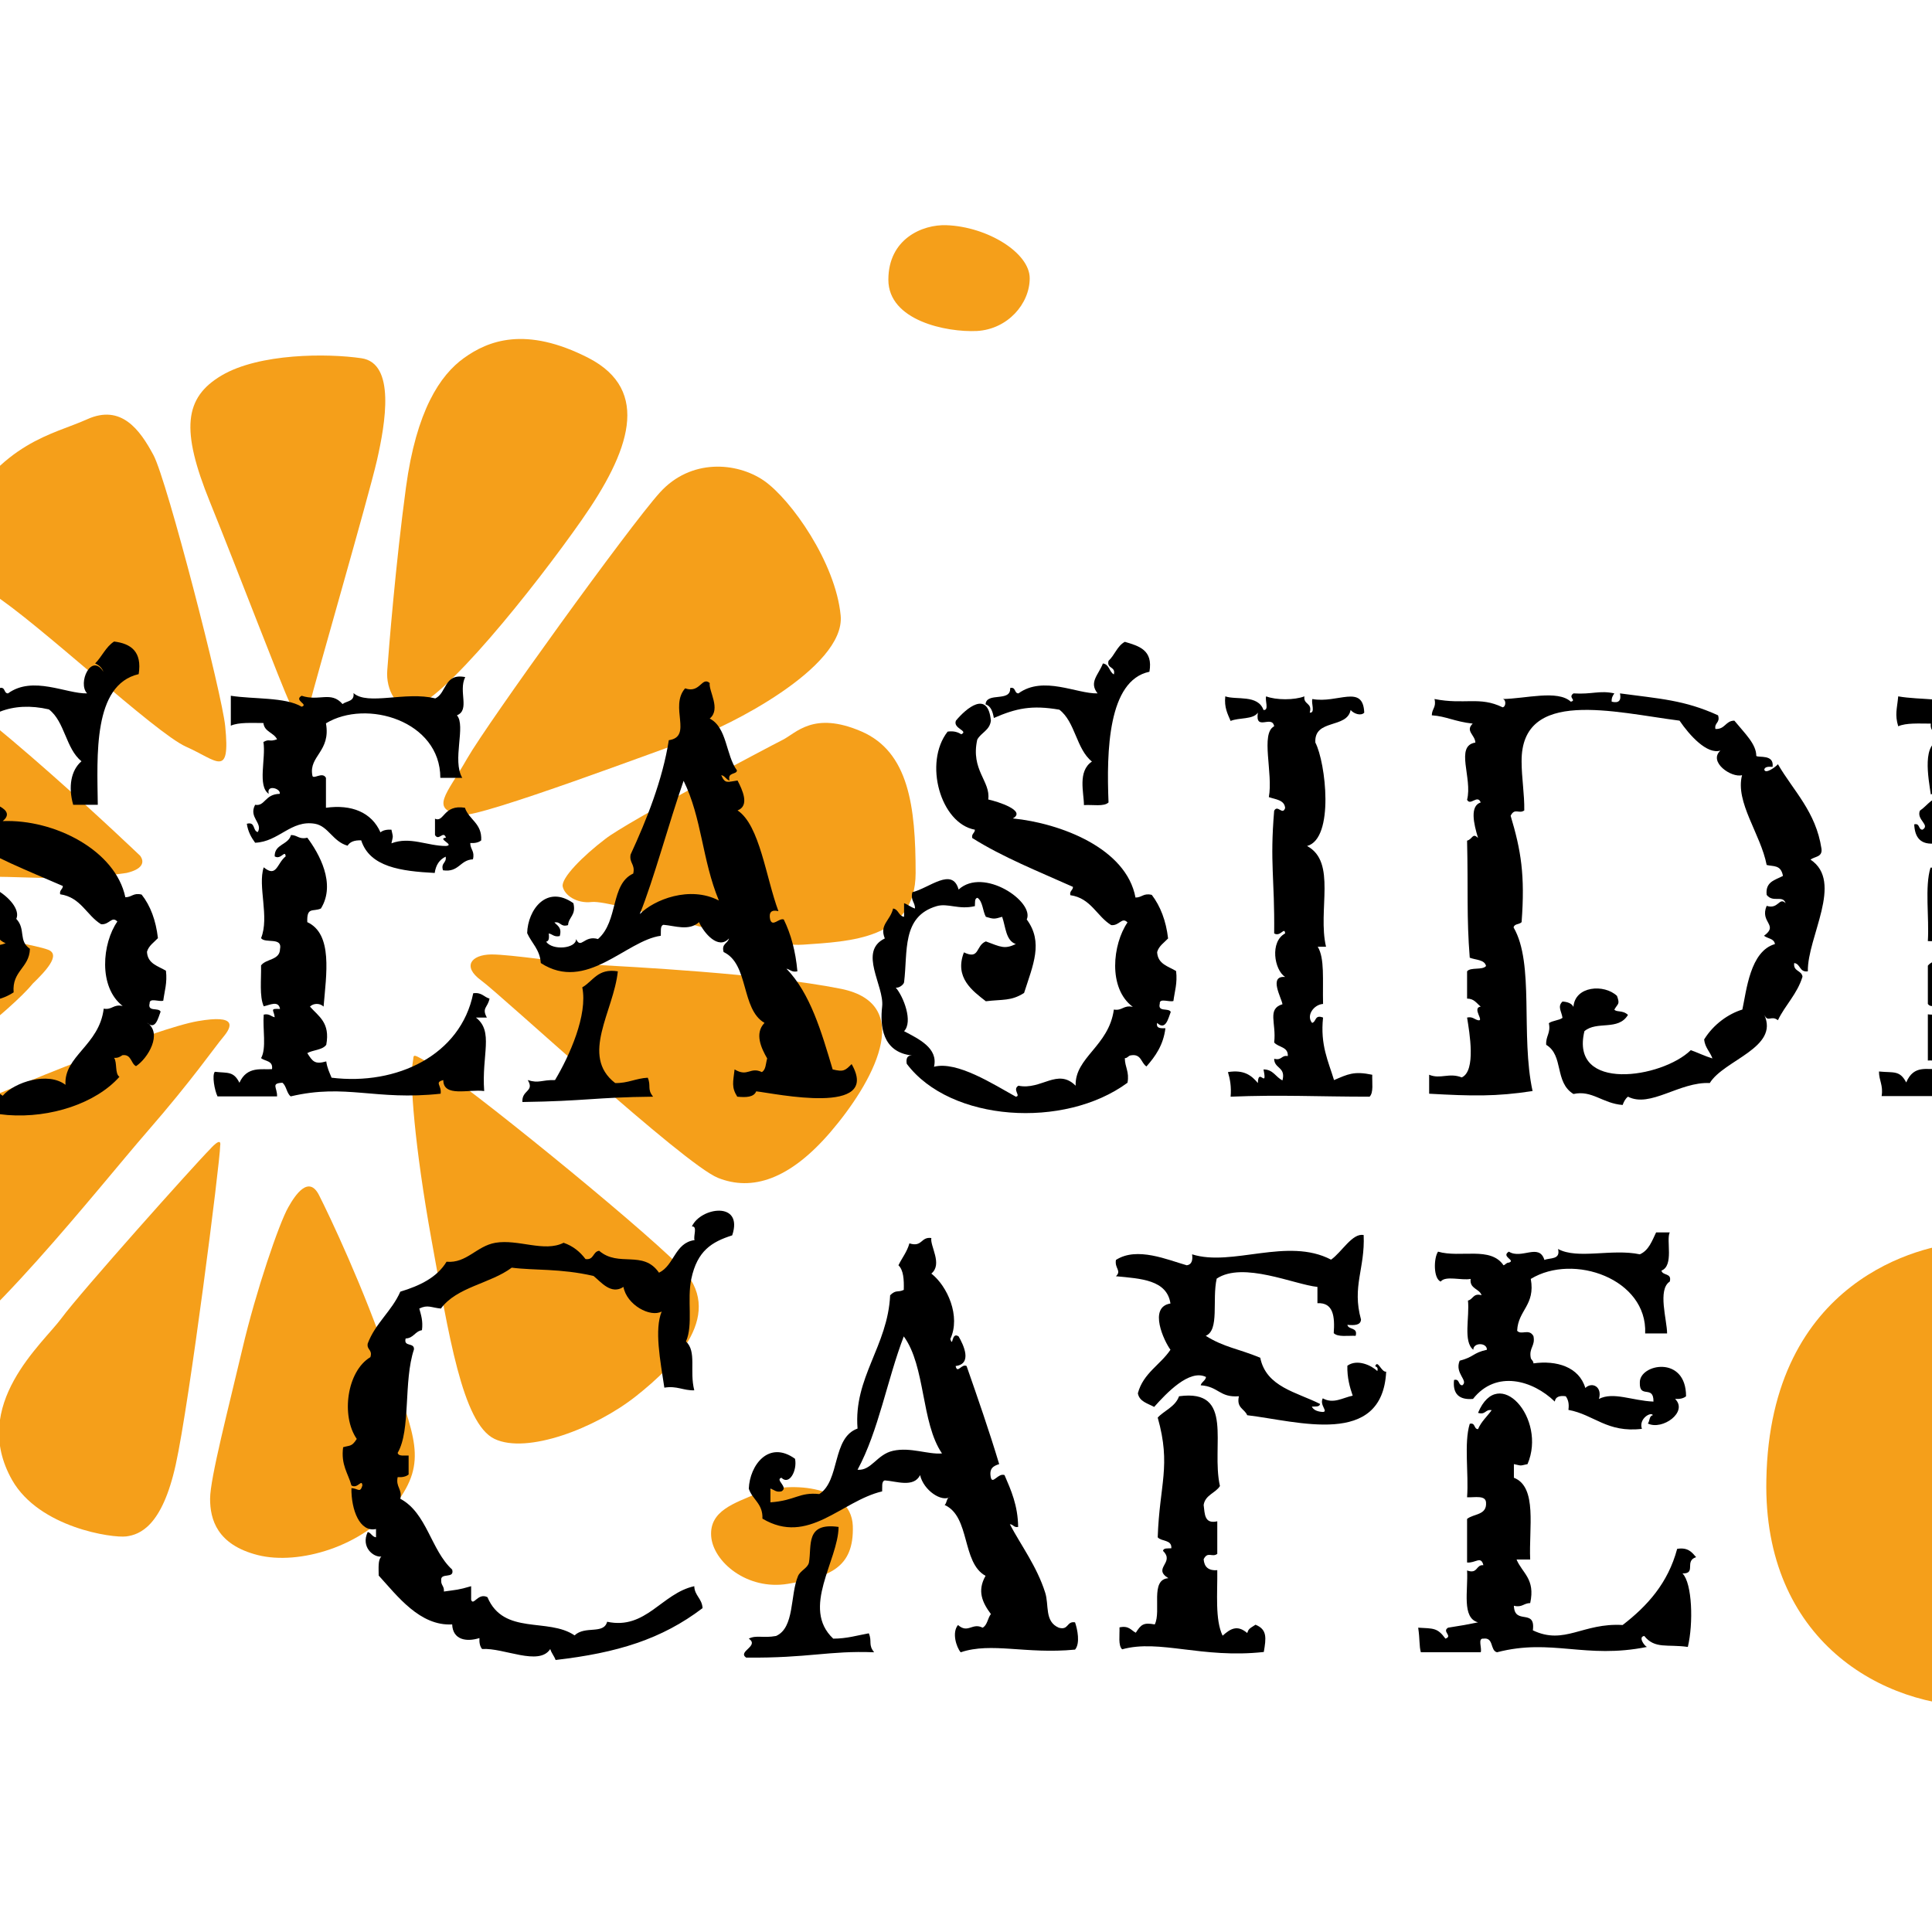
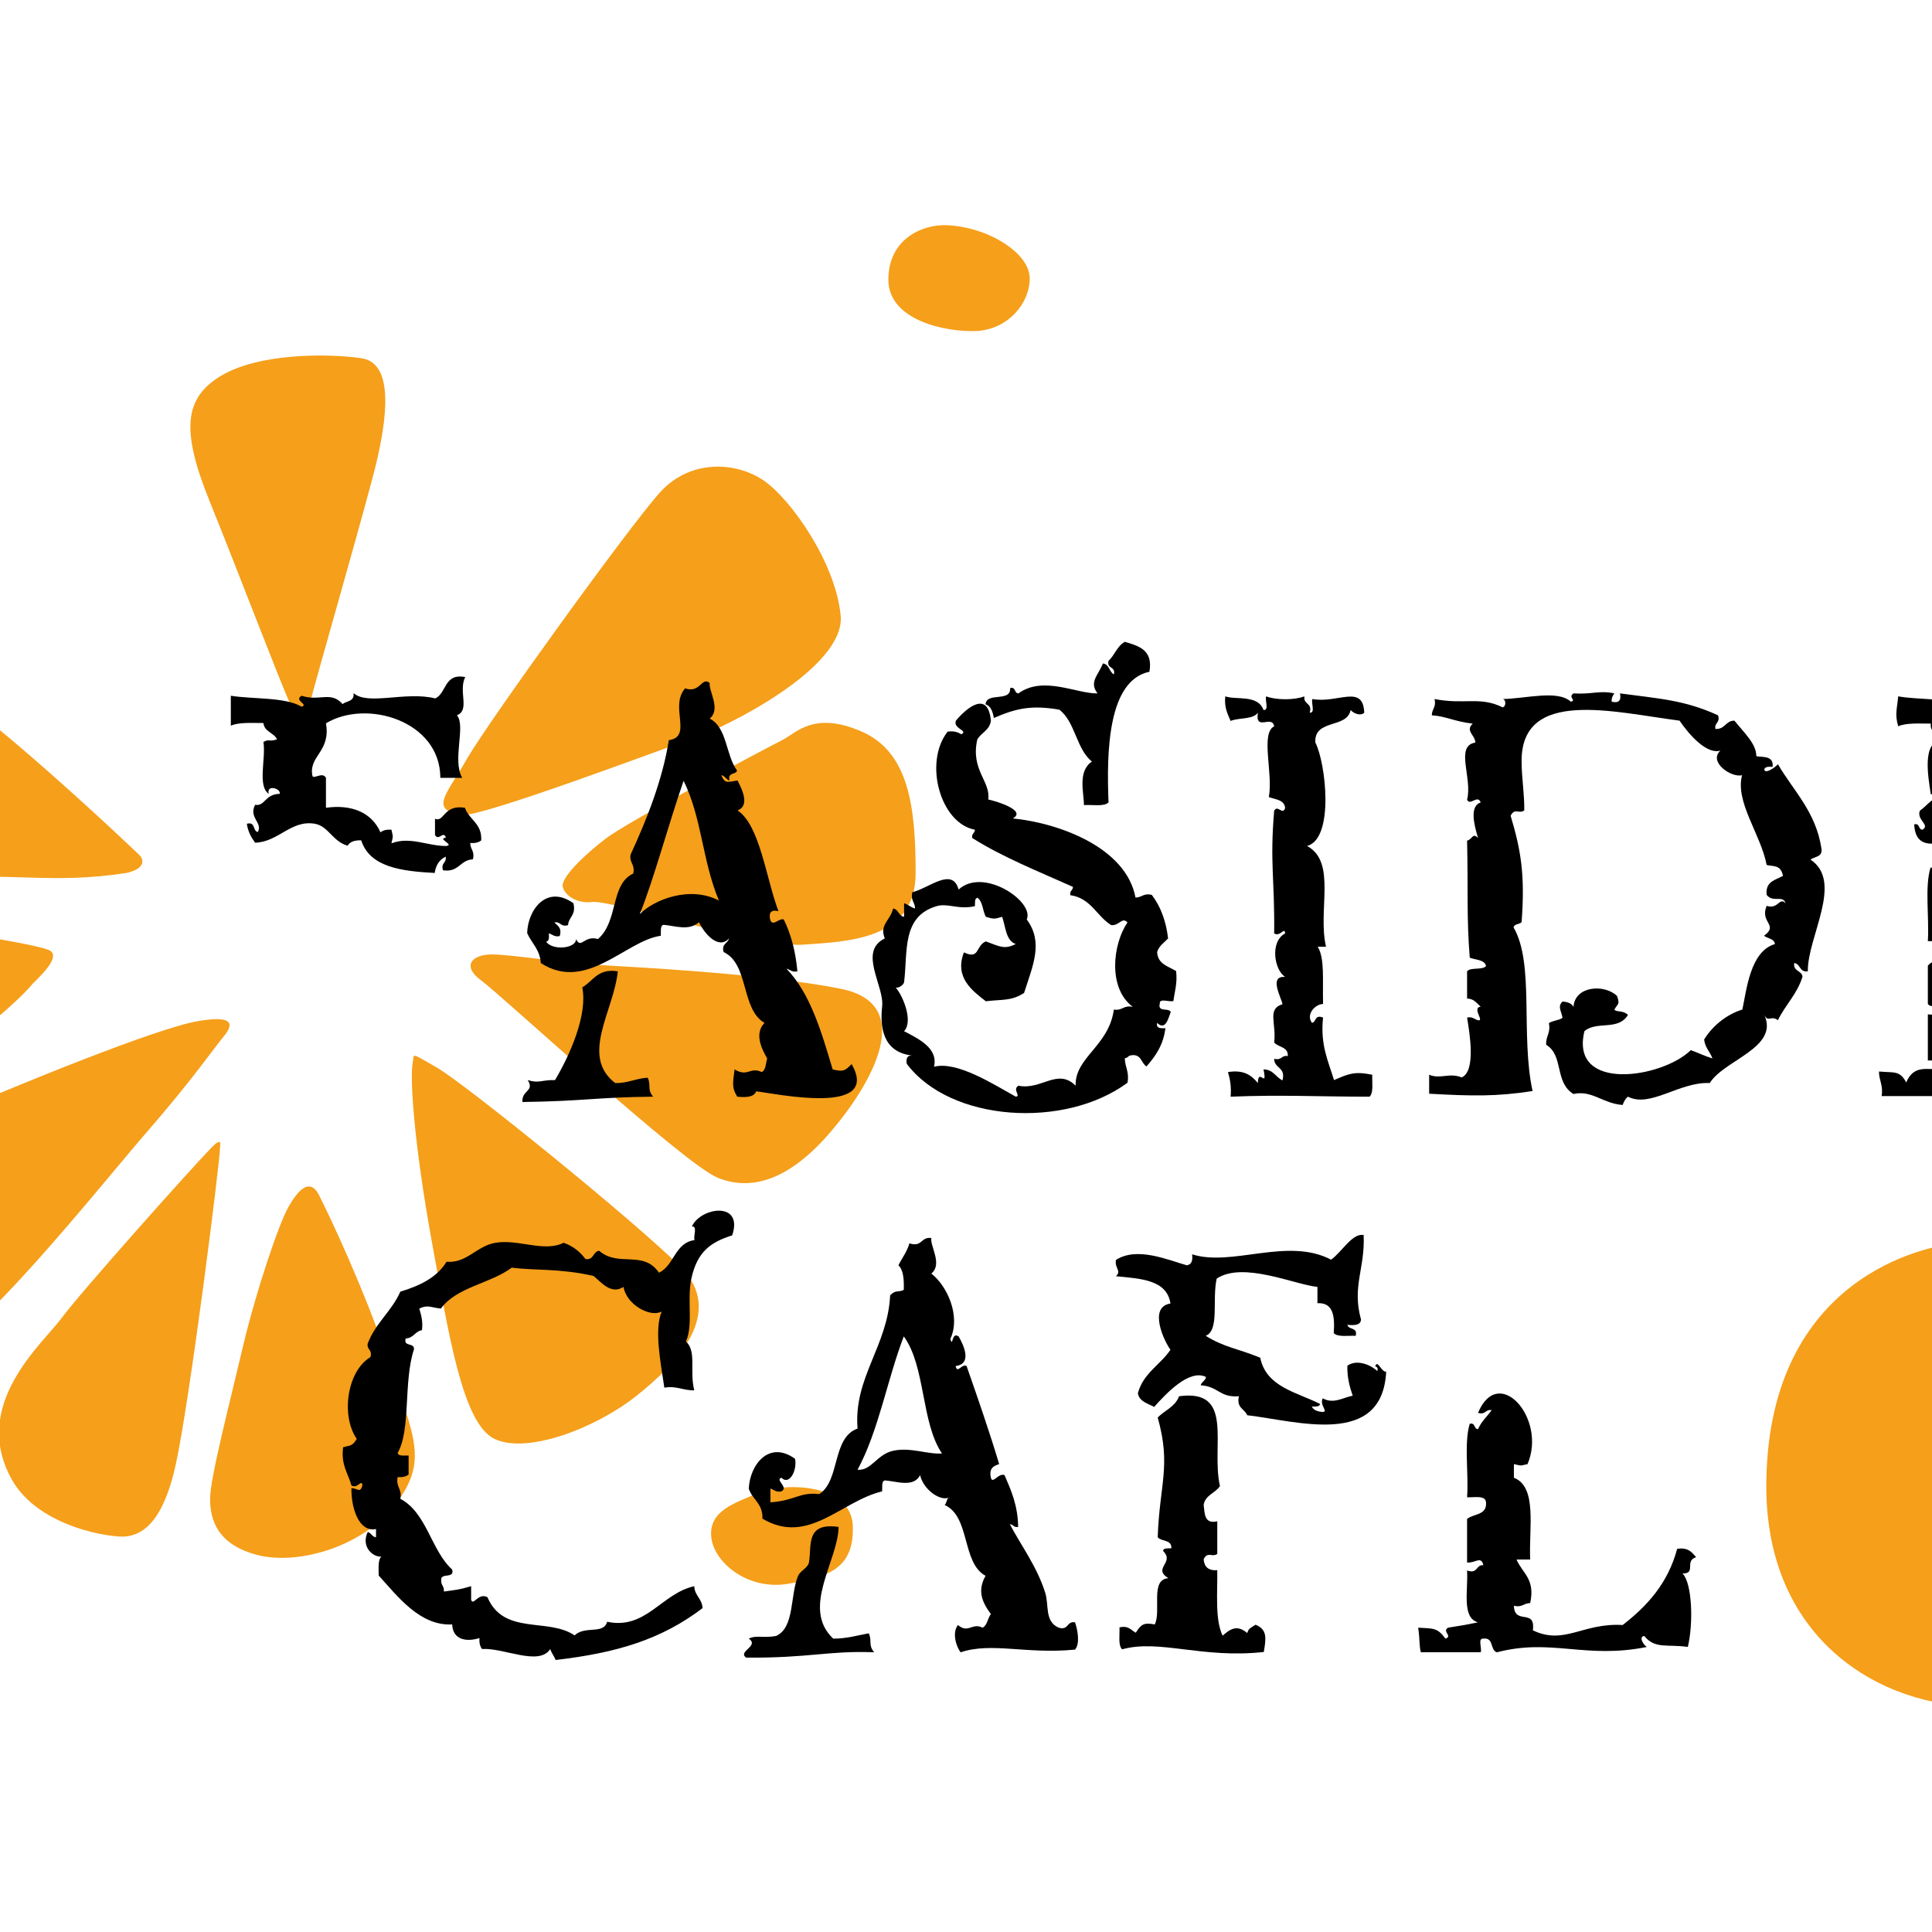
<svg xmlns="http://www.w3.org/2000/svg" version="1.1" id="layer" x="0px" y="0px" viewBox="0 0 652 652" style="enable-background:new 0 0 652 652;" xml:space="preserve">
  <style type="text/css">
	.st0{fill-rule:evenodd;clip-rule:evenodd;fill:#F59F1A;}
	.st1{fill-rule:evenodd;clip-rule:evenodd;}
</style>
  <g>
    <path class="st0" d="M47.3,288.8c0,0-55.2-52.9-77.7-64.4C-48.2,214-54.6,236.5-58,242.8c-3.5,6.3-9.8,32.2-6.9,40.9   c2.9,8.6,12.1,16.1,40.9,13.2c28.8-2.9,40.3,1.7,66.7-2.3C47.9,293.4,49,291.1,47.3,288.8" />
    <path class="st0" d="M16.2,320.5c-7.6-2.9-56.4-9.8-66.7-10.4c-10.4-0.6-19-1.7-23,10.4c-4,12.1-6.3,26.5,0,46   c6.3,19.6,24.7,9.2,36.8,2.9c12.1-6.3,40.8-28.8,47.7-37.4C15.1,328,20.8,322.2,16.2,320.5" />
    <path class="st0" d="M66.8,344.6c-14,2.4-60.4,21.3-86.9,32.8c-26.5,11.5-39.7,26.5-37.4,45.5c2.3,19,11.5,45.4,30.5,38   c19-7.5,61-61,76.5-78.8c15.5-17.8,23-28.8,25.9-32.2C78.3,346.4,80.1,342.3,66.8,344.6" />
    <path class="st0" d="M70.9,387.8c-5.2,5.2-43.7,48.3-50.1,57c-6.3,8.6-31.1,29.3-16.7,54.7c9.2,16.1,33.9,19.6,38.5,19   c4.6-0.6,12.1-3.4,16.7-24.2c4.6-20.7,15-102.4,15-107.6C74.9,383.2,70.9,387.8,70.9,387.8" />
    <path class="st0" d="M97.3,407.4c-3.1,5.4-10.9,28.2-15.5,47.8c-4.6,19.6-10.9,43.7-10.9,50.6c0,6.9,2.3,15.5,16.1,19   s35.7-2.9,46.6-17.3c10.9-14.4,6.3-22.4-2.3-47.7c-8.6-25.3-20.1-49.5-23.6-56.4C104.2,396.4,99.6,403.3,97.3,407.4" />
    <path class="st0" d="M139.3,358.5c-1.1,5.6,0.6,28.2,6.3,59.8c5.8,31.7,10.4,62.1,21.3,67.3c10.9,5.2,33.9-3.5,47.7-14.4   c13.8-10.9,30.5-28.2,15-43.7c-15.5-15.5-73.1-62.1-82.3-67.3C138.2,355,139.9,355.6,139.3,358.5" />
    <path class="st0" d="M162.3,330.8c6.9,5,68.5,62.1,80,66.7c11.5,4.6,24.2,0.6,38-15.5c13.8-16.1,29.3-43.1,3.5-48.3   c-25.9-5.2-72.5-7.5-82.9-8.1c-10.4-0.6-28.2-3.5-35.1-3.5C158.9,322.2,156,326.2,162.3,330.8" />
    <path class="st0" d="M199.7,304.4c7.4-0.8,55.8,15.5,71.3,14.4c15.5-1.1,38-1.7,38-24.2c0-22.4-2.3-40.9-18.4-47.8   c-16.1-6.9-21.9,0.6-26.5,2.9c-4.6,2.3-52.4,27.6-59.8,33.4c-7.5,5.7-15,13.2-14.4,16.1C190.5,302.1,194.6,305,199.7,304.4" />
    <path class="st0" d="M156,275c6.3,0.9,67.9-22.4,78.2-25.9c10.4-3.5,51.2-23.6,49.5-41.4c-1.7-17.8-16.7-39.1-25.9-45.5   c-9.2-6.3-24.7-7.5-35.1,4c-10.4,11.5-58.1,77.7-65,89.7C150.8,268.1,144.5,273.3,156,275" />
-     <path class="st0" d="M138.8,238.8c10.2-1.3,41.4-40.3,57.5-63.3c16.1-23,23.6-43.7,2.3-54.7c-21.3-10.9-33.9-5.8-42,0   c-8.1,5.8-16.1,17.8-19.6,43.7c-3.5,25.9-5.8,54.7-6.3,61.6C130.1,233,134.2,239.4,138.8,238.8" />
    <path class="st0" d="M104.2,238.8c2.5-10.1,20.1-70.8,23-83.4c2.9-12.7,6.3-32.8-5.2-34.5c-11.5-1.7-34.5-1.7-47.2,5.8   c-12.7,7.5-13.8,18.4-4,42.6c9.8,24.2,24.2,62.1,27,67.9C100.8,242.8,103.7,241.1,104.2,238.8" />
-     <path class="st0" d="M76,245.1c-1-10.7-19.6-82.9-24.2-91.5c-4.6-8.6-10.9-17.3-22.4-12.1c-11.5,5.2-28.8,7.5-43.7,34.5   c-1.7,7.5-4,14.4,11.5,24.2c15.5,9.8,55.2,47.2,65.6,51.8C73.2,256.6,77.8,262.9,76,245.1" />
    <path class="st0" d="M319.4,76c-8.1-0.3-19.6,4.6-19.6,18.4c0,13.8,19.6,17.8,29.9,17.3c10.4-0.6,17.8-9.2,17.8-17.8   S333.2,76.5,319.4,76" />
    <path class="st0" d="M255.5,504c-7.6,3.3-16.1,5.8-15.5,14.4c0.6,8.6,12.1,18.4,25.9,16.1c13.8-2.3,22.4-5.2,21.9-19.6   C287.2,500.6,264.8,500,255.5,504" />
    <path class="st0" d="M666.3,465.5c-5.7-0.8-20.1,9.2-20.1,27.6c0,18.4,14.4,23,20.1,23c5.8,0,19.6-9.8,17.8-25.3   C682.4,475.2,675,466.6,666.3,465.5" />
    <path class="st0" d="M664,451.7c-7.5,0.6-29.9,11.5-27,40.9c2.9,29.3,19,40.3,31.7,39.1c12.7-1.2,29.9-14.4,27.6-40.9   C694,464.3,679,450.5,664,451.7" />
    <path class="st0" d="M662.3,419.4c-13.2,0.7-65,12.1-66.2,80c-1.1,54.1,39.1,77.1,73.1,76.5c15.6-0.3,59.8-24.7,57.5-75.9   C724.5,448.8,695.1,417.7,662.3,419.4" />
    <path class="st1" d="M332.6,237.7c0.3-4.3,8.6-0.6,8.3-5.5c2-0.5,1.3,1.8,2.8,1.8c8.4-6.1,19.7,0.2,26.7,0c-3-3.8,0.3-6.2,1.8-10.1   c2.2,0.3,2.1,2.8,3.7,3.7c0.7-2.8-2.5-1.8-1.8-4.6c2.1-1.9,2.9-5,5.5-6.4c4.7,1.4,9.6,2.7,8.3,10.1c-14,2.9-14.5,26.9-13.8,44.1   c-1.5,1.5-5.4,0.7-8.3,0.9c0-4.2-2.2-11.4,2.7-14.7c-5.3-4.2-5.6-13.4-11-17.5c-9.3-1.6-14.5-0.5-22.1,2.8   C335,240.1,334.4,238.3,332.6,237.7" />
    <path class="st1" d="M592.7,255.1c0.7,0.7,6.1-0.7,5.5,3.7c-1.3-0.1-2.6-0.1-2.8,0.9c0.3,1.7,3.9-0.9,4.6-1.8   c5.3,9.1,12.8,16,14.7,28.5c0.4,2.9-2.3,2.6-3.7,3.7c11.3,7.5-1.1,26.1-0.9,37.7c-2.9,0.4-2.4-2.5-4.6-2.8   c-0.4,2.9,2.5,2.4,2.8,4.6c-1.8,5.9-5.8,9.5-8.3,14.7c-2.3-1.8-3.3,0.9-4.6-1.8c5.1,11.1-13.6,15.2-18.4,23   c-10.2-0.5-20.1,8.5-27.6,4.6c-0.9,0.7-1.4,1.7-1.8,2.8c-6.8-0.5-10.3-5.1-16.6-3.7c-6.5-4-3.2-13-9.2-16.6c-0.2-3,1.6-3.9,0.9-7.3   c1.2-0.9,3.4-0.9,4.6-1.8c-0.3-2.2-1.8-3.8,0-5.5c1.7,0.1,3.1,0.6,3.7,1.8c0.5-7.1,10.4-7.8,14.7-3.7c1,2.9,0.4,2.4-0.9,4.6   c0.7,1,2.8,0.1,4.6,1.8c-3.3,5.5-10.5,1.9-14.7,5.5c-5,20.7,26.2,15.9,35.9,6.4c2.5,0.9,4.7,2,7.3,2.8c-0.8-2.3-2.5-3.6-2.8-6.4   c3.2-5.2,8.3-8.7,12.9-10.1c1.4-6.4,2.6-19.7,11-22.1c-0.3-1.9-2.4-1.8-3.7-2.8c5.1-3.7-1.5-4.4,0.9-10.1c4,1.3,4.2-3.1,6.4-0.9   c-1-2.9-4.2,0-6.4-2.8c-0.5-4.5,2.9-5,5.5-6.4c-0.7-3.9-3.3-3.1-5.5-3.7c-2-10.4-10.7-21.2-8.3-30.3c-3.6,1-11.5-4.5-7.3-8.3   c-4.5,1.4-10.4-5.1-13.8-10.1c-21.9-2.8-53.5-11.2-53.3,13.8c0,5.5,1,11.1,0.9,16.5c-1.8,1.3-3.2-1-4.6,1.8   c3.5,11.7,4.9,20,3.7,35.9c-0.7,0.8-2.5,0.5-2.7,1.8c7.1,12.2,2.3,36.3,6.4,55.2c-12.3,1.9-20.5,1.7-34.9,0.9v-6.4   c3.8,1.6,6.7-0.8,11,0.9c4.9-2.2,2.6-15.2,1.8-20.2c1.9-0.4,2.4,0.6,3.7,0.9c2.3,0.5-2.2-4.2,0.9-4.6c-1.4-1.1-2.2-2.7-4.6-2.7   v-9.2c1.2-1.5,5.2-0.3,6.4-1.8c-0.5-2.2-3.5-2-5.5-2.8c-1.1-13.8-0.5-22.7-0.9-39.5c1.9-0.5,1.8-2.8,3.7-0.9   c-1.5-4.9-2.8-10.8,0.9-12c-1.1-2.8-3.5,1.3-4.6-0.9c1.9-7.3-4.2-18.2,2.8-19.3c-0.1-2.6-3.5-3.9-0.9-6.4c-6.2-0.7-9-2.5-13.8-2.8   c0-2.2,1.6-2.7,0.9-5.5c10.2,2,15.2-1,23,2.8c1.2-0.2,1.2-2.7,0-2.8c7.7-0.1,18.6-3.2,23,0.9c2.1-0.5-1.1-1.4,0.9-2.8   c6.3,0.4,8.8-1.1,13.8,0c-0.5,0.7-1,1.5-0.9,2.8c2.4,0.6,3.3-0.4,2.8-2.8c13.3,1.8,21.7,2.2,33.1,7.4c0.8,2.6-1.3,2.4-0.9,4.6   c3.3,0.2,3.4-2.8,6.4-2.8C588.9,247.6,592.7,251.1,592.7,255.1" />
    <path class="st1" d="M208.5,327.8c-1.4,13.5-12.8,28.5-0.9,37.7c4.3,0.1,7-1.6,11-1.8c1.2,2.8-0.3,3.8,1.8,6.4   c-19.5,0.2-22.8,1.5-44.1,1.8c-0.3-4.1,4.2-3.5,1.8-7.4c3.9,1.2,4.5-0.1,9.2,0c4.9-8.2,11.1-22,9.2-31.3   C200.2,331.1,201.7,326.7,208.5,327.8" />
    <path class="st1" d="M247.1,416.9c-6.9,2.2-11.8,5.2-13.8,14.7c-1.5,7,0.7,15.5-1.8,21.1c3.7,3.5,1.1,9.8,2.8,16.5   c-3.8,0.1-5.8-1.6-10.1-0.9c-1.4-9.3-3.4-19.6-0.9-25.7c-3.8,2.1-11.8-2.2-12.9-8.3c-4.2,2.8-7.7-1.8-10.1-3.7   c-11.3-2.6-20-1.8-27.6-2.8c-7.2,5.4-18.6,6.5-23.9,13.8c-3.3-0.3-4.4-1.4-7.3,0c0.6,2.2,1.3,4.2,0.9,7.3c-2.4,0.4-2.8,2.7-5.5,2.8   c-0.8,3,3,1.2,2.8,3.7c-3.6,10.8-1,27.2-5.5,34.9c0.3,1.3,2.3,0.8,3.7,0.9v6.4c-0.8,0.7-2.1,1-3.7,0.9c-0.7,3.4,1.6,3.9,0.9,7.3   c9,4.8,10.3,17.3,17.5,23.9c0.9,3.3-4.1,0.8-3.7,3.7c-0.1,1.6,1.1,1.9,0.9,3.7c4.2-0.6,4.8-0.5,9.2-1.8v4.6   c0.8,2.2,2.3-2.5,5.5-0.9c5.5,13,20.5,6.8,29.4,12.9c3.6-3.4,9.8-0.2,11-4.6c13.1,2.8,18.4-9.6,29.4-12c0.1,3.2,2.6,4.1,2.8,7.4   c-13.8,10.5-28.8,15.1-49.6,17.5c-0.5-1.4-1.4-2.3-1.8-3.7c-3.8,5.9-15.7-0.5-23,0c-0.7-0.8-1-2.1-0.9-3.7c-4.4,1.4-9,0.6-9.2-4.6   c-10.9,0.6-18.5-9.6-24.8-16.5c0-2.4-0.3-5.3,0.9-6.4c-2.7,0.3-7-3.2-4.6-8.3c1.2,0.3,1.4,1.6,2.8,1.8v-2.8   c-5.5,1.2-8.4-6.5-8.3-13.8c2.3,0.1,2.9,1.8,3.7-0.9c-0.2-2.4-1.6,1.3-3.7,0c-1.1-4.1-3.6-6.9-2.8-12.9c2.3-0.7,2.9-0.1,4.6-2.8   c-5.4-7.8-3.3-22.9,4.6-27.6c0.8-2.6-1.3-2.4-0.9-4.6c2.6-6.9,8.1-10.9,11-17.5c6.6-2,12.4-4.8,15.6-10.1   c6.8,0.6,10.1-5.3,16.5-6.4c7.7-1.3,16.5,3.3,23,0c3.2,1.1,5.5,3,7.4,5.5c2.9,0.4,2.4-2.5,4.6-2.8c6.6,5.7,14.8-0.4,20.2,7.4   c5.2-2.5,5.3-10.1,12-11c-0.5-1.3,1.1-4.8-0.9-4.6C236.4,407.4,251,405.2,247.1,416.9" />
    <path class="st1" d="M397.9,471.2c18.9-2.6,10.7,16.7,13.8,30.3c-1.5,2.4-5,3-5.5,6.4c0.4,3,0.2,6.5,4.6,5.5v11   c-1.8,1.3-3.2-1-4.6,1.8c0.2,2.6,1.6,3.9,4.6,3.7c0.1,7.8-0.8,16.7,1.8,22.1c2.6-2.3,4.9-3.8,8.3-0.9c0.5-1.4,0.6-1.4,2.8-2.8   c4,1.6,3.6,4.5,2.8,9.2c-20.9,2.3-35.2-4.4-47.8-0.9c-1.4-1.3-0.8-4.7-0.9-7.4c3.2-0.7,3.9,1,5.5,1.8c1.8-2.8,2.6-3.5,6.4-2.8   c2.3-4.5-1.7-15.2,4.6-15.6c-5.5-3.4,2.3-5.2-1.8-9.2c0.1-1.1,1.7-0.8,2.8-0.9c0.2-3-3.3-2.2-4.6-3.7c0.6-17.9,4.6-24.1,0-40.4   C392.9,476,396.6,474.8,397.9,471.2" />
    <path class="st1" d="M283,515.3c-0.1,11.3-12.8,27.4-1.8,37.7c4.6,0,8.1-1.1,12-1.8c1.2,2.8-0.3,3.8,1.8,6.4   c-15.4-0.6-22,2-43.2,1.8c-3-2.1,4.6-3.9,0.9-6.4c2.5-1.3,4.8-0.1,9.2-0.9c6.3-2.8,4.7-13.7,7.4-20.2c0.8-1.9,3.3-2.7,3.7-4.6   C274,521.6,271.7,513.7,283,515.3" />
-     <path class="st1" d="M-8.4,237.7c0.3-4.3,8.6-0.6,8.3-5.5c2-0.5,1.3,1.8,2.8,1.8c8.4-6.1,19.7,0.2,26.7,0   c-3.3-3.4,1.4-13.9,5.5-7.3c-0.5-1.3-1.4-2.2-2.8-2.8c2.3-2.3,3.6-5.6,6.4-7.4c5.7,0.7,9.5,3.4,8.3,11c-15.5,3.6-14,27.6-13.8,44.1   h-8.3c-1.7-6-0.8-11.6,2.8-14.7c-5.3-4.2-5.6-13.4-11-17.5c-12.5-2.9-22.1,1.5-27.6,10.1c-2.2,9.9,5.2,13.9,3.7,20.2   c3.9,0.9,13.3,3.4,8.3,7.4c17.5-0.7,38.1,9.9,41.4,25.7c2.2,0,2.7-1.6,5.5-0.9c3,3.8,4.8,8.7,5.5,14.7c-1.3,1.4-3.1,2.5-3.7,4.6   c0.2,4.1,3.8,4.8,6.4,6.4c0.5,4.1-0.5,6.9-0.9,10.1c-1.3,0.5-4.7-1.1-4.6,0.9c-0.8,3,3,1.3,3.7,2.8c-0.8,2-1.7,6.5-4.6,3.7   c5.4,3.6,0.3,12.1-3.7,14.7c-1.8-0.9-1.5-4.1-4.6-3.7c-0.7,0.5-1.5,1-2.8,0.9c1.1,1.6,0.2,5.3,1.8,6.4c-7.9,8.9-23.2,14-37.7,12.9   c-15.6-1.3-30.3-8.6-38.6-16.5c0.4-1.8,0.3-4,2.8-3.7c-12.9,0-10.5-19.4-13.8-25.7c0.4-5.2,2.5-17,7.4-23c2.5-0.7,1.9,1.8,3.7,1.8   v-4.6c1.4,0.5,2.3,1.4,3.7,1.8c0-2.2-1.6-2.7-0.9-5.5c5.6-0.9,7.3-5.6,14.7-4.6c-0.4,1.9,0.6,2.4,0.9,3.7c8.5-7.7,25.7,4.1,23,10.1   c3.3,3.5,0.6,7.4,4.6,10.1c-0.2,6.5-6.1,7.4-5.5,14.7c-10.6,6.9-23.9,0.7-20.2-13.8c3.5,1,4.4-1.1,7.4-4.6   c3.1,2.6,7.2,3.1,10.1,1.8c-2.9-1.1-4.1-3.9-3.7-8.3c-4.8,0.6-7.5-2.6-9.2-7.4c-1.1,0.1-0.8,1.7-0.9,2.8   c-21-4.9-24.6,13.6-25.7,28.5c2.6,2.2,5.3,11.3,1.8,13.8c5.3,2.4,11.6,6.5,11,12c6.5-1.6,19.5,5.4,25.7,10.1   c4.1-4.7,15.3-8.2,21.2-3.7c-0.6-9.7,11.4-13.3,12.9-25.7c2.9,0.5,3.2-1.6,6.4-0.9c-8.3-6.4-6.9-21.2-1.8-28.5   c-1.9-2-2.7,1.2-5.5,0.9c-4.9-3-6.8-9.1-13.8-10.1c-0.3-1.5,0.9-1.6,0.9-2.8c-11.7-5.1-23.8-9.8-34-16.5c-0.4-1.9,0.6-2.4,0.9-3.7   c-13.6-0.3-16.4-23.3-9.2-33.1c1.2,0.9,3.4,0.9,4.6,1.8c-4.2-5.4,1.7-10.1,7.4-11c1.8,1,1.3,4.2,2.8,5.5   C-4.5,241.5-7.1,237.9-8.4,237.7" />
    <path class="st1" d="M426.4,360.9c3.3,0,4.1,2.6,6.4,3.7c1.2-4.6-2.8-3.9-2.8-7.3c2.6,0.7,2.4-1.3,4.6-0.9c0.2-3.2-3.2-2.9-4.6-4.6   c0.8-6.5-2.5-11.3,2.8-12.9c-0.3-2.1-4.8-9.7,0.9-9.2c-3.7-2.4-5.2-11.9,0-14.7c-0.2-2.4-1.6,1.3-3.7,0c0.2-18.7-1.5-23.6,0-41.4   c1.2-2.2,2.8,1.7,3.7-0.9c-0.2-2.8-3.3-2.9-5.5-3.7c1.5-8-2.9-21.5,1.8-23.9c-0.7-4-6.5,1.9-5.5-4.6c-1.6,2.4-6.4,1.6-9.2,2.8   c-1-2.4-2.2-4.5-1.8-8.3c3.7,1.3,11-0.7,12.9,4.6c2,0.2,0.4-3.3,0.9-4.6c3.3,1.3,9.6,1.3,12.9,0c-0.4,2.9,2.8,2.1,1.8,5.5   c2,0.2,0.4-3.3,0.9-4.6c8.5,1.6,17.1-5.2,17.5,4.6c-1.1,1.2-3.5,0.4-4.6-0.9c-1.2,6.4-12.4,2.9-11.9,11c3.5,6.7,6.5,32.4-2.8,34.9   c10.1,5.4,3.5,21.7,6.4,34h-2.8c2.4,3.9,1.6,11.2,1.8,19.3c-3.1,0.2-5.8,3.9-3.7,6.4c1.5-0.4,0.8-2.9,3.7-1.8   c-1,9.3,1.8,14.8,3.7,21.1c4.7-2,6.7-3.1,12.9-1.8c-0.1,2.7,0.5,6-0.9,7.4c-17.4,0-30-0.7-46.9,0c0.3-3.3-0.2-6-0.9-8.3   c5.5-0.9,8,1.2,10.1,3.7C424.6,360,427.8,367.8,426.4,360.9" />
    <path class="st1" d="M464.1,461.1c0.8-2.5,2.1,2.1,3.7,1.8c-1.3,25.7-29.9,16.7-46.9,14.7c-0.9-2.2-3.7-2.4-2.8-6.4   c-6.6,0.5-6.8-3.3-12.9-3.7c0.3-1.2,1.6-1.5,1.8-2.8c-5.6-2.8-13.4,5.5-17.5,10.1c-2.2-1.2-5-1.8-5.5-4.6c1.8-6.8,7.6-9.6,11-14.7   c-2.1-2.8-7.6-14.4,0-15.6c-1.2-8-10-8.4-18.4-9.2c2-1.9-0.5-2.6,0-5.5c7.1-4.6,17.5,0,23.9,1.8c1.6-0.2,2.1-1.6,1.8-3.7   c13.5,4.3,32.2-5.9,46.9,1.8c3.6-2.5,7.2-9.1,11-8.3c0.5,11.3-4,17.3-0.9,28.5c-0.1,2-2.3,2-4.6,1.8c0.4,1.8,3.6,0.7,2.8,3.7   c-2.7-0.1-6,0.5-7.4-0.9c0.4-5.6-0.1-10.4-5.5-10.1v-5.5c-7.8-0.8-25.1-8.7-34-2.8c-1.6,7.2,1,17.4-3.7,19.3   c6.2,3.9,10.9,4.3,18.4,7.4c2,9.9,12.3,11.6,20.2,15.6c-0.2,1.1-1.7,0.8-2.8,0.9c0.6,1.2,2,1.7,3.7,1.8c2-0.1-1.2-2.3,0-4.6   c3.6,2,6.7-0.2,10.1-0.9c-1-2.9-1.9-6.1-1.8-10.1c3.3-2.4,8.2-0.1,10.1,1.8C465.1,461.8,464.8,461.3,464.1,461.1" />
    <path class="st1" d="M157,228.5c-2.4,4.8,1.7,11.1-2.8,12.9c3.1,3.5-1.7,15.2,1.8,21.1h-7.4c0-19.2-24.9-26.7-38.6-18.4   c1.7,9.5-5.8,11-4.6,17.5c0.1,1.8,3.4-1.4,4.6,0.9v10.1c8.6-1.2,15.4,1.5,18.4,8.3c0.8-0.7,2.1-1,3.7-0.9c0.6,2.8,0.6,1.8,0,4.6   c6.3-2.4,12.1,0.9,18.4,0.9c3.2-0.3-3.2-2.5,0-2.8c-0.9-2.6-2.4,1.3-3.7-0.9v-5.5c3.1,1.4,2.8-4.9,10.1-3.7c1.4,4.1,5.8,5.2,5.5,11   c-0.8,0.7-2.1,1-3.7,0.9c0,2.2,1.6,2.7,0.9,5.5c-4.4,0.2-4.7,4.5-10.1,3.7c-0.8-2.6,1.3-2.4,0.9-4.6c-2.1,1-3.3,2.8-3.7,5.5   c-11.4-0.6-21.9-2-24.8-11c-2.3-0.1-3.8,0.5-4.6,1.8c-5-1.4-6.5-6.6-11-7.4c-8.1-1.4-12.2,6.1-20.2,6.4c-1.3-1.8-2.4-3.7-2.8-6.4   c3-0.8,1.9,2.4,3.7,2.8c1.8-3.1-3.2-4.9-0.9-9.2c3.4,0.6,3.2-3.6,8.3-3.7c0.5-1.8-4.6-3.3-3.7,0c-3.9-2.6-0.9-12-1.8-17.5   c2.2-1.2,1.7,0.1,4.6-0.9c-1.1-2.3-4.3-2.5-4.6-5.5c-4,0-8.3-0.3-11,0.9v-10.1c7.5,1.2,18.4,0.4,23.9,3.7c2.5-0.8-2.8-2.1,0-3.7   c5.9,2,9.9-1.7,13.8,2.8c1.4-1.1,4.1-0.8,3.7-3.7c4.8,4.3,17.6-0.7,27.6,1.8C150.8,233.9,149.8,227.1,157,228.5" />
    <path class="st1" d="M713.2,290.1c-0.7-1.5-4.4,1.7-3.7,4.6c-11.8,1.4-16.2-4.7-24.8-6.4v-4.6c-9.3,3.1-22.7-13.5-31.3,0.9   c-5.3,0.7-7.2-2-7.4-6.4c2-0.5,1.3,1.8,2.8,1.8c2.7-1.6-2.1-3.3-0.9-6.4c3.2-2.3,3.6-4.4,9.2-5.5c-1.1-3.8-3.6-0.5-5.5,0   c-0.8-5.5-3.2-17.8,3.7-18.4c-0.8-2.3-4.1-2.1-3.7-5.5c-4,0-8.3-0.3-11,0.9c-1.2-4-0.4-5.8,0-10.1c7.1,1.3,18.5,0.4,23.9,3.7   c2.5-0.8-2.8-2,0-3.7c5,2.7,10.3-2.4,12.9,2.8c7-4.2,20-1.7,31.2-1.8c4-1.5,4.9-10.1,11-6.4c-3.7,3.4,1.8,10.4-3.7,11.9   c0.4,1.8,3.6,0.7,2.8,3.7c-3,2.9-2.3,12.2,0,16.5c-1.5,1.5-5.4,0.7-8.3,0.9c1.9-16-15.6-20.5-27.6-23c-3.7,2.6-13.8,3.1-10.1,10.1   c-1.1,4.4-6.3,4.7-4.6,11.9c0.2,2.4,1.6-1.3,3.7,0c1.2,2.8,0.9,7,0.9,11c11.1-1.3,18.8,5.1,22.1,12c6.9-1.6,13.1,0.7,18.4,0.9   c0.2-1.6-1.6-2.4,0-2.8c-1.4-1.6-3.8,0.8-4.6-2.8c0.7-5.2,4-1.9,3.7-6.4c8.7-1,12.4,2.9,11.9,11c-6.1-0.4-1.4,0.9-1.8,4.6   c-3.4,1.5-4.8,5-10.1,4.6C712.3,292.3,711.8,290.2,713.2,290.1" />
    <path class="st1" d="M334.4,243.2c-0.4,3.3-3.3,4-4.6,6.4c-2.3,10.3,4.6,14.1,3.7,20.2c3.2,0.7,13,3.8,8.3,6.4   c16,1.6,38.3,10,41.4,26.7c2.2,0,2.7-1.6,5.5-0.9c2.9,3.8,4.8,8.7,5.5,14.7c-1.3,1.4-3.1,2.5-3.7,4.6c0.2,4.1,3.8,4.8,6.4,6.4   c0.5,4.1-0.5,6.9-0.9,10.1c-1.3,0.5-4.8-1.1-4.6,0.9c-0.8,3,3,1.3,3.7,2.8c-0.8,2-1.7,6.5-4.6,3.7c-0.4,2,1.3,1.8,2.8,1.8   c-0.7,5.7-3.4,9.5-6.4,12.9c-1.9-1.2-1.7-4.5-5.5-3.7c-0.7,0.2-0.9,0.9-1.8,0.9c0,3,1.6,4.6,0.9,8.3c-21.3,15.7-59.8,13.2-74.5-6.4   c-0.3-1.8,0.2-2.9,1.8-2.8c-10.2-1.1-10.8-10.2-10.1-16.5c0.8-7-8.2-18.6,0.9-23c-1.9-4.7,1.8-5.9,2.8-10.1   c1.9,0.3,1.8,2.5,3.7,2.8v-4.6c1.4,0.5,2.3,1.4,3.7,1.8c0-2.2-1.6-2.7-0.9-5.5c5.7-1.4,13.5-8.6,15.6-0.9c8.4-7.7,25.7,4.1,23,10.1   c5.7,7.7,2.1,15.4-0.9,24.8c-4.4,2.8-7.2,2.1-12.9,2.8c-4.5-3.5-10.7-8-7.4-16.5c5.4,2.6,3.9-2.3,7.4-3.7c5.1,1.9,6.3,2.7,10.1,0.9   c-3.4-1.2-3.4-5.8-4.6-9.2c-2.7,0.8-2.8,0.8-5.5,0c-1.1-2-1-5.1-2.8-6.4c-1.1,0.1-0.8,1.7-0.9,2.8c-5.5,1.3-9.1-1.1-12.9,0   c-11.9,3.5-9.7,15.4-11,25.7c-0.1,0.7-1.6,2-2.8,1.8c2.6,3,5.9,11.5,2.8,14.7c4.9,2.6,11.6,5.7,10.1,12c7.8-2,20,5.9,27.6,10.1   c1.9-0.2-1.3-2.4,0.9-3.7c7.7,1.6,13.2-6.1,19.3,0c-0.3-9.6,11.2-13.3,12.9-25.7c2.9,0.5,3.2-1.6,6.4-0.9   c-8.5-6.3-6.8-21.2-1.8-28.5c-1.9-2-2.7,1.2-5.5,0.9c-4.9-3-6.8-9.1-13.8-10.1c-0.3-1.5,0.9-1.6,0.9-2.8c-11.6-5.2-23.7-10-34-16.5   c-0.3-1.5,0.9-1.6,0.9-2.8c-11.6-2.1-17.4-22.6-9.2-33.1c2.1-0.3,3.5,0.2,4.6,0.9c2.6-1.2-2.9-1.9-1.8-4.6   C326,239.1,333.4,232.7,334.4,243.2" />
    <path class="st1" d="M246.2,263.4c-1.2-0.3-1.5-1.6-2.8-1.8c1.3,3,2,2.3,5.5,1.8c1.6,3.1,4.2,8.5,0,10.1c7.5,4.9,9.6,22.8,13.8,34   c-2.4-0.6-3.3,0.4-2.8,2.8c0.8,2.7,3-0.6,4.6,0c2.4,4.9,4,10.7,4.6,17.5c-1.9,0.4-2.4-0.6-3.7-0.9c8.1,8.4,11.8,21.3,15.6,34   c3.7,0.9,4.2,0.4,6.4-1.8c10.1,17.7-25.8,9.9-32.2,9.2c-0.8,2-3.4,2.1-6.4,1.8c-2-3.2-1.4-4.9-0.9-9.2c4.5,2.7,5.2-1,9.2,0.9   c1.4-0.8,1.3-2.9,1.8-4.6c-1.9-3.3-4.4-8.4-0.9-12c-8-4.6-5.2-19.9-13.8-23.9c-0.8-2.9,1.4-2.8,1.8-4.6c-3.6,4-8.5-1.9-10.1-5.5   c-3.4,3.1-8.2,1.2-12,0.9c-1.2,0.3-0.8,2.3-0.9,3.7c-11.8,1.6-25.1,19.2-40.5,9.2c-0.3-4.6-3.1-6.7-4.6-10.1   c0.2-7.8,6.5-16.5,15.6-10.1c1,4.1-1.6,4.6-1.8,7.4c-2.6,0.8-2.4-1.3-4.6-0.9c1,1.1,2.6,1.7,1.8,4.6c-1.9,0.4-2.4-0.6-3.7-0.9   c0.1,1.3,0.2,2.6-0.9,2.8c2.2,3.1,10.2,2.3,10.1-0.9c1.7,3.6,2.7-1.4,7.4,0c7-6.1,4.1-18.5,11.9-22.1c0.7-3.2-1.4-3.5-0.9-6.4   c5.4-11.7,10.8-25.2,12.9-38.6c8.2-1.2,0.1-11.3,5.5-17.5c5.1,1.8,5.6-4.1,8.3-1.8c-0.4,2.7,3.9,8.8,0,12c5.9,3,5.4,12.3,9.2,17.5   C248.6,261.5,245.4,260.5,246.2,263.4 M215.9,308.5c4.8-4.9,16.9-9.7,26.7-4.6c-5.7-13.8-5.7-27.8-11.9-40.4   C225.7,277.8,220.6,296.9,215.9,308.5" />
-     <path class="st1" d="M98.2,281.8c2.2,0,2.7,1.6,5.5,0.9c3.9,5.2,9.8,15.5,4.6,23.9c-2.7,1.2-4.8-0.7-4.6,4.6   c8.7,4,6.4,17.7,5.5,28.5c-1.2-1.2-3.4-1.2-4.6,0c2.9,3.3,6.9,5.4,5.5,12.9c-1.3,1.8-4.5,1.7-6.4,2.8c1.8,2.8,2.5,3.9,6.4,2.8   c0.3,2.2,1.1,3.8,1.8,5.5c22,2.7,43.6-7.6,47.8-28.5c2.9-0.4,3.6,1.3,5.5,1.8c-0.6,3.1-2.7,3.1-0.9,6.4h-3.7   c6.1,4.7,1.9,12.5,2.8,24.8c-5.2-0.7-13.8,2.2-13.8-3.7c-3.1,0.8-0.5,1.7-0.9,4.6c-22.1,2.4-31.9-3.5-50.6,0.9   c-1.4-1.1-1.4-3.5-2.8-4.6c-4,0.2-1.7,1.6-1.8,4.6H73.4c-1-2.1-1.9-7.1-0.9-8.3c4.3,0.5,6.3-0.3,8.3,3.7c2.6-5.8,7.7-4.3,11-4.6   c0.4-2.9-2.3-2.6-3.7-3.7c1.9-3.3,0.5-9.9,0.9-14.7c1.9-0.4,2.4,0.6,3.7,0.9c-0.2-2.4-1.9-3,1.8-2.8c-0.5-3-3.5-1.3-5.5-0.9   c-1.5-3.4-0.8-9-0.9-13.8c1.7-2.3,6.3-1.7,6.4-5.5c0.9-4.2-5-1.8-6.4-3.7c2.9-7.1-1.2-17.6,0.9-23.9c4.4,3.6,4.4-1.3,7.4-3.7   c-0.2-2.4-1.6,1.3-3.7,0C92.6,284.8,97.3,285.2,98.2,281.8" />
    <path class="st1" d="M654.3,343.4c2.5,0.3-2.4-3.6,1.8-2.8c-0.7-3.8-3.8,0.5-5.5-1.8v-12.9c1.7-2.3,6.3-1.7,6.4-5.5   c0.6-3.7-3.5-2.6-6.4-2.8c0.5-8-1.1-18.3,0.9-24.8c1.6-0.1,2.4,0.7,2.8,1.8c0.8-2.6,3.2-3.6,4.6-5.5c-0.1-2-2.3,1.2-4.6,0   c8.5-22.5,28.2,16.9,11.9,18.4v3.7c8.1,3.6,5.2,18.6,5.5,27.6h-4.6c2.7,3.6,11.1,15.9-0.9,15.6c1.2,6.2,7.4,2.2,8.3,9.2   c10.3,3.4,16.2-3.3,28.5-2.8c9.2-5.8,15-15.1,19.3-25.7c2.9-0.4,3.6,1.3,5.5,1.8c0.5,3-5.2,4-0.9,5.5c-0.3,1.2-2.3,0.8-3.7,0.9   c4.8,4.4,2,16.4,2.8,24.8c-6.6-1.3-12.1,1.9-14.7-3.7c-2.5,0.3-1.6,2.8,0,3.7c-21,4.2-33.9-2.8-50.6,1.8c-2-1-0.6-5.5-4.6-4.6   c-2.5,0.8,1.6,3.2-0.9,4.6H635c0.6-3.7-0.9-5.2-0.9-8.3c5,0.5,7-0.5,9.2,3.7c2.6-6.2,7.3-4.1,11-4.6c0.3-2.4-1.3-3-3.7-2.8v-15.6   C652.1,342.6,654.2,342,654.3,343.4" />
    <path class="st1" d="M322.5,461c0.6,2.8,2-0.9,3.7,0c3.8,10.9,7.6,21.8,11,33.1c-1.9,0.6-3.5,1.4-2.8,4.6c0.6,2.3,2.5-1.7,4.6-0.9   c2.2,5.1,4.5,10.2,4.6,17.5c-1.5,0.3-1.6-0.9-2.8-0.9c3.8,7.2,9.1,14.2,11.9,23c1.4,4.2-0.3,9.8,4.6,11.9c3.4,1,2.6-2.3,5.5-1.8   c0.8,2.3,1.8,7.1,0,9.2c-16.7,1.6-28.1-2.6-38.6,0.9c-1.5-1.8-3-6.7-0.9-9.2c3.4,3,4.8-0.9,8.3,0.9c1.6-0.8,1.7-3.2,2.8-4.6   c-2.9-3.9-4.7-7.8-1.8-12.9c-8.1-4.4-5.1-20-13.8-23.9c0.8-0.7,0.6-2.5,1.8-2.7c-2.8,1.8-8.9-2.2-10.1-7.4c-2.1,4.4-8.3,2-11.9,1.8   c-1.2,0.3-0.8,2.3-0.9,3.7c-13.9,3.3-24.9,18.4-40.4,9.2c0.2-5.1-3.4-6.4-4.6-10.1c0.3-7.9,6.7-16.5,15.6-10.1   c0.8,3.9-1.9,9.1-4.6,6.4c-2.3,0.7,2.6,3.2,0,4.6c-1.9,0.4-2.4-0.6-3.7-0.9v4.6c8.5-0.6,9.6-3.5,16.5-2.8c7.1-4.6,4.2-19,12.9-22.1   c-1.4-17.2,10.2-27.8,11-45c2.1-2,2.5-0.8,4.6-1.8c0.1-3.5-0.1-6.7-1.8-8.3c1.2-2.5,2.9-4.5,3.7-7.4c4.4,1.4,3.8-2.3,7.4-1.8   c-0.5,2.7,3.9,8.8,0,12c5.4,4.2,10,14.4,6.4,22.1c1,3.1,0.3-2.6,2.8-0.9C325.2,453.9,328.2,460.3,322.5,461 M289.4,496   c4.7,0.4,6.5-5.2,12-6.4c5.9-1.3,11.7,1.3,16.5,0.9c-7.1-10.4-5.5-29.4-12.9-39.5C299.4,465.6,296.5,482.9,289.4,496" />
-     <path class="st1" d="M557.8,477.6c-0.5-1.3-4.9,1.1-3.7,4.6c-11.8,1.4-16.1-4.8-24.8-6.4c0.3-2.1-0.1-3.5-0.9-4.6   c-2.1-0.3-3.5,0.2-3.7,1.8c-7.4-7.2-19.8-10.8-27.6-0.9c-4.7,0.4-6.9-1.7-6.4-6.4c2-0.5,1.3,1.8,2.8,1.8c2.2-1.6-2.7-4-0.9-8.3   c5-1.3,4.3-2.6,9.2-3.7c0-2.5-4.6-2.5-4.6,0c-3.5-2.7-1.2-11.1-1.8-16.6c1.8-0.4,1.7-2.6,4.6-1.8c-0.8-2.3-4.1-2.1-3.7-5.5   c-3.1,0.6-8.5-1.2-10.1,0.9c-2.5-1-2.4-7.9-0.9-10.1c7.5,2.2,17.7-1.9,22.1,4.6c0.7-0.2,0.9-0.9,1.8-0.9c2.5-0.8-2.8-2,0-3.7   c4.3,2.7,10.2-3,12,2.8c1.9-0.8,5.5,0,4.6-3.7c6.6,3.6,18.2-0.2,27.6,1.8c3-1.3,4.1-4.5,5.5-7.4h4.6c-1.3,2.6,1.5,11.2-2.8,12.9   c0.4,1.8,3.6,0.7,2.8,3.7c-4.2,2.7-0.9,13-0.9,17.5h-7.4c0.8-18.4-24.2-27.2-38.6-18.4c1.6,8.9-4.3,10.5-4.6,17.5   c1.4,1.6,4-0.9,5.5,1.8c0.7,3.4-1.6,3.9-0.9,7.4c0.2,0.7,0.9,0.9,0.9,1.8c7.8-1.1,15.4,1.2,17.5,8.3c2.3-2.2,5.8-0.4,4.6,3.7   c4.9-2.5,11.2,0.6,18.4,0.9c0.1-5.8-4.8-0.8-4.6-6.4c-0.2-6.3,15.6-9.4,15.6,4.6c-0.8,0.7-2.1,1-3.7,0.9c4.5,4.4-4.3,10.7-9.2,8.3   C556.8,479.6,556.5,477.8,557.8,477.6" />
    <path class="st1" d="M515.5,494.1c-2.8,0.6-1.8,0.6-4.6,0v4.6c8,3.1,5,17.1,5.5,27.6h-4.6c1.9,4.6,6.4,6.5,4.6,14.7   c-2.2,0-2.7,1.6-5.5,0.9c0.2,6.7,7.4,0.7,6.4,8.3c10.7,5.1,16.8-2.6,30.3-1.8c8.3-6.4,15.3-14.1,18.4-25.7c3.7-0.6,5,1.2,6.4,2.8   c-4.1,1.3,0.2,5.6-4.6,5.5c3.3,3.3,3.7,16.9,1.8,24.8c-6.9-1-11.1,0.8-14.7-3.7c-2.2,0.3,0.1,3.4,0.9,3.7   c-20.8,4.2-32.2-3-50.6,1.8c-2.4-0.6-1-5.1-4.6-4.6c-2-0.2-0.4,3.3-0.9,4.6h-20.2c-0.6-2.2-0.3-4.3-0.9-8.3c5.2,0.3,6.5,0,9.2,3.7   c2.6-0.9-1.3-2.4,0.9-3.7c5.1-0.8,6.2-1,10.1-1.8c-5.6-1.5-3.3-10.8-3.7-17.5c3.7,1.3,2.9-2,5.5-1.8c-0.8-3.3-2.7-0.6-5.5-0.9   v-14.7c2.2-1.8,6.7-1.2,6.4-5.5c-0.1-2.6-3.8-1.7-6.4-1.8c0.6-8-1.1-18.3,0.9-24.8c2-0.5,1.3,1.8,2.8,1.8c1.1-2.6,3.1-4.3,4.6-6.4   c-2.2-0.4-2,1.7-4.6,0.9C505.7,460.2,522.1,478.7,515.5,494.1" />
  </g>
</svg>